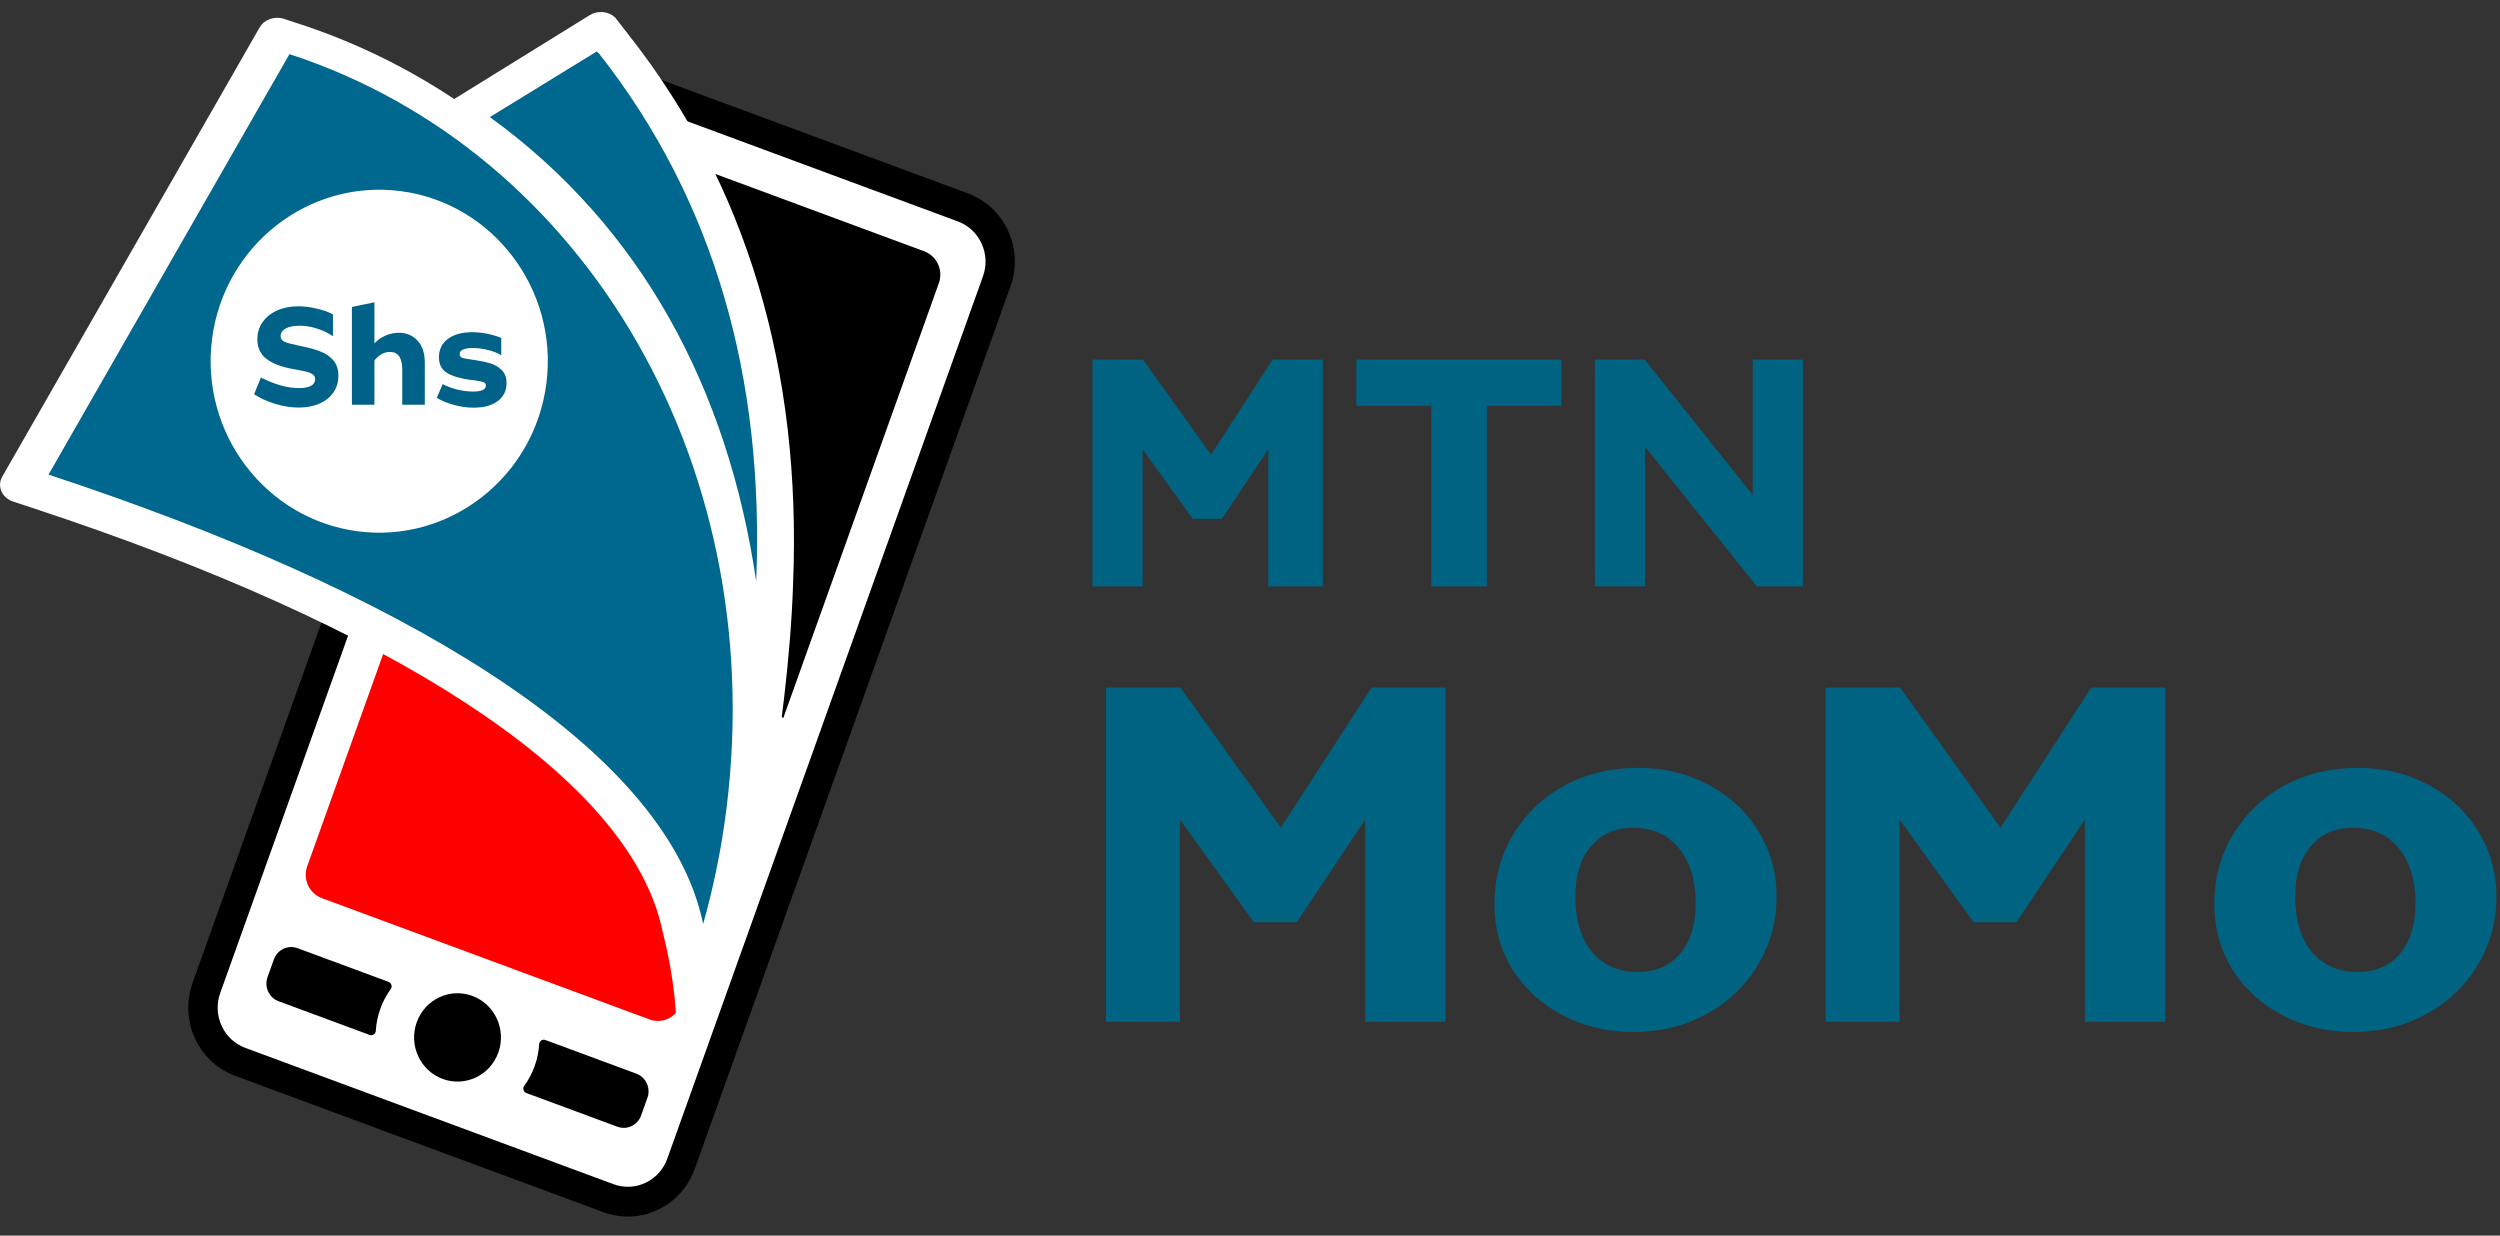
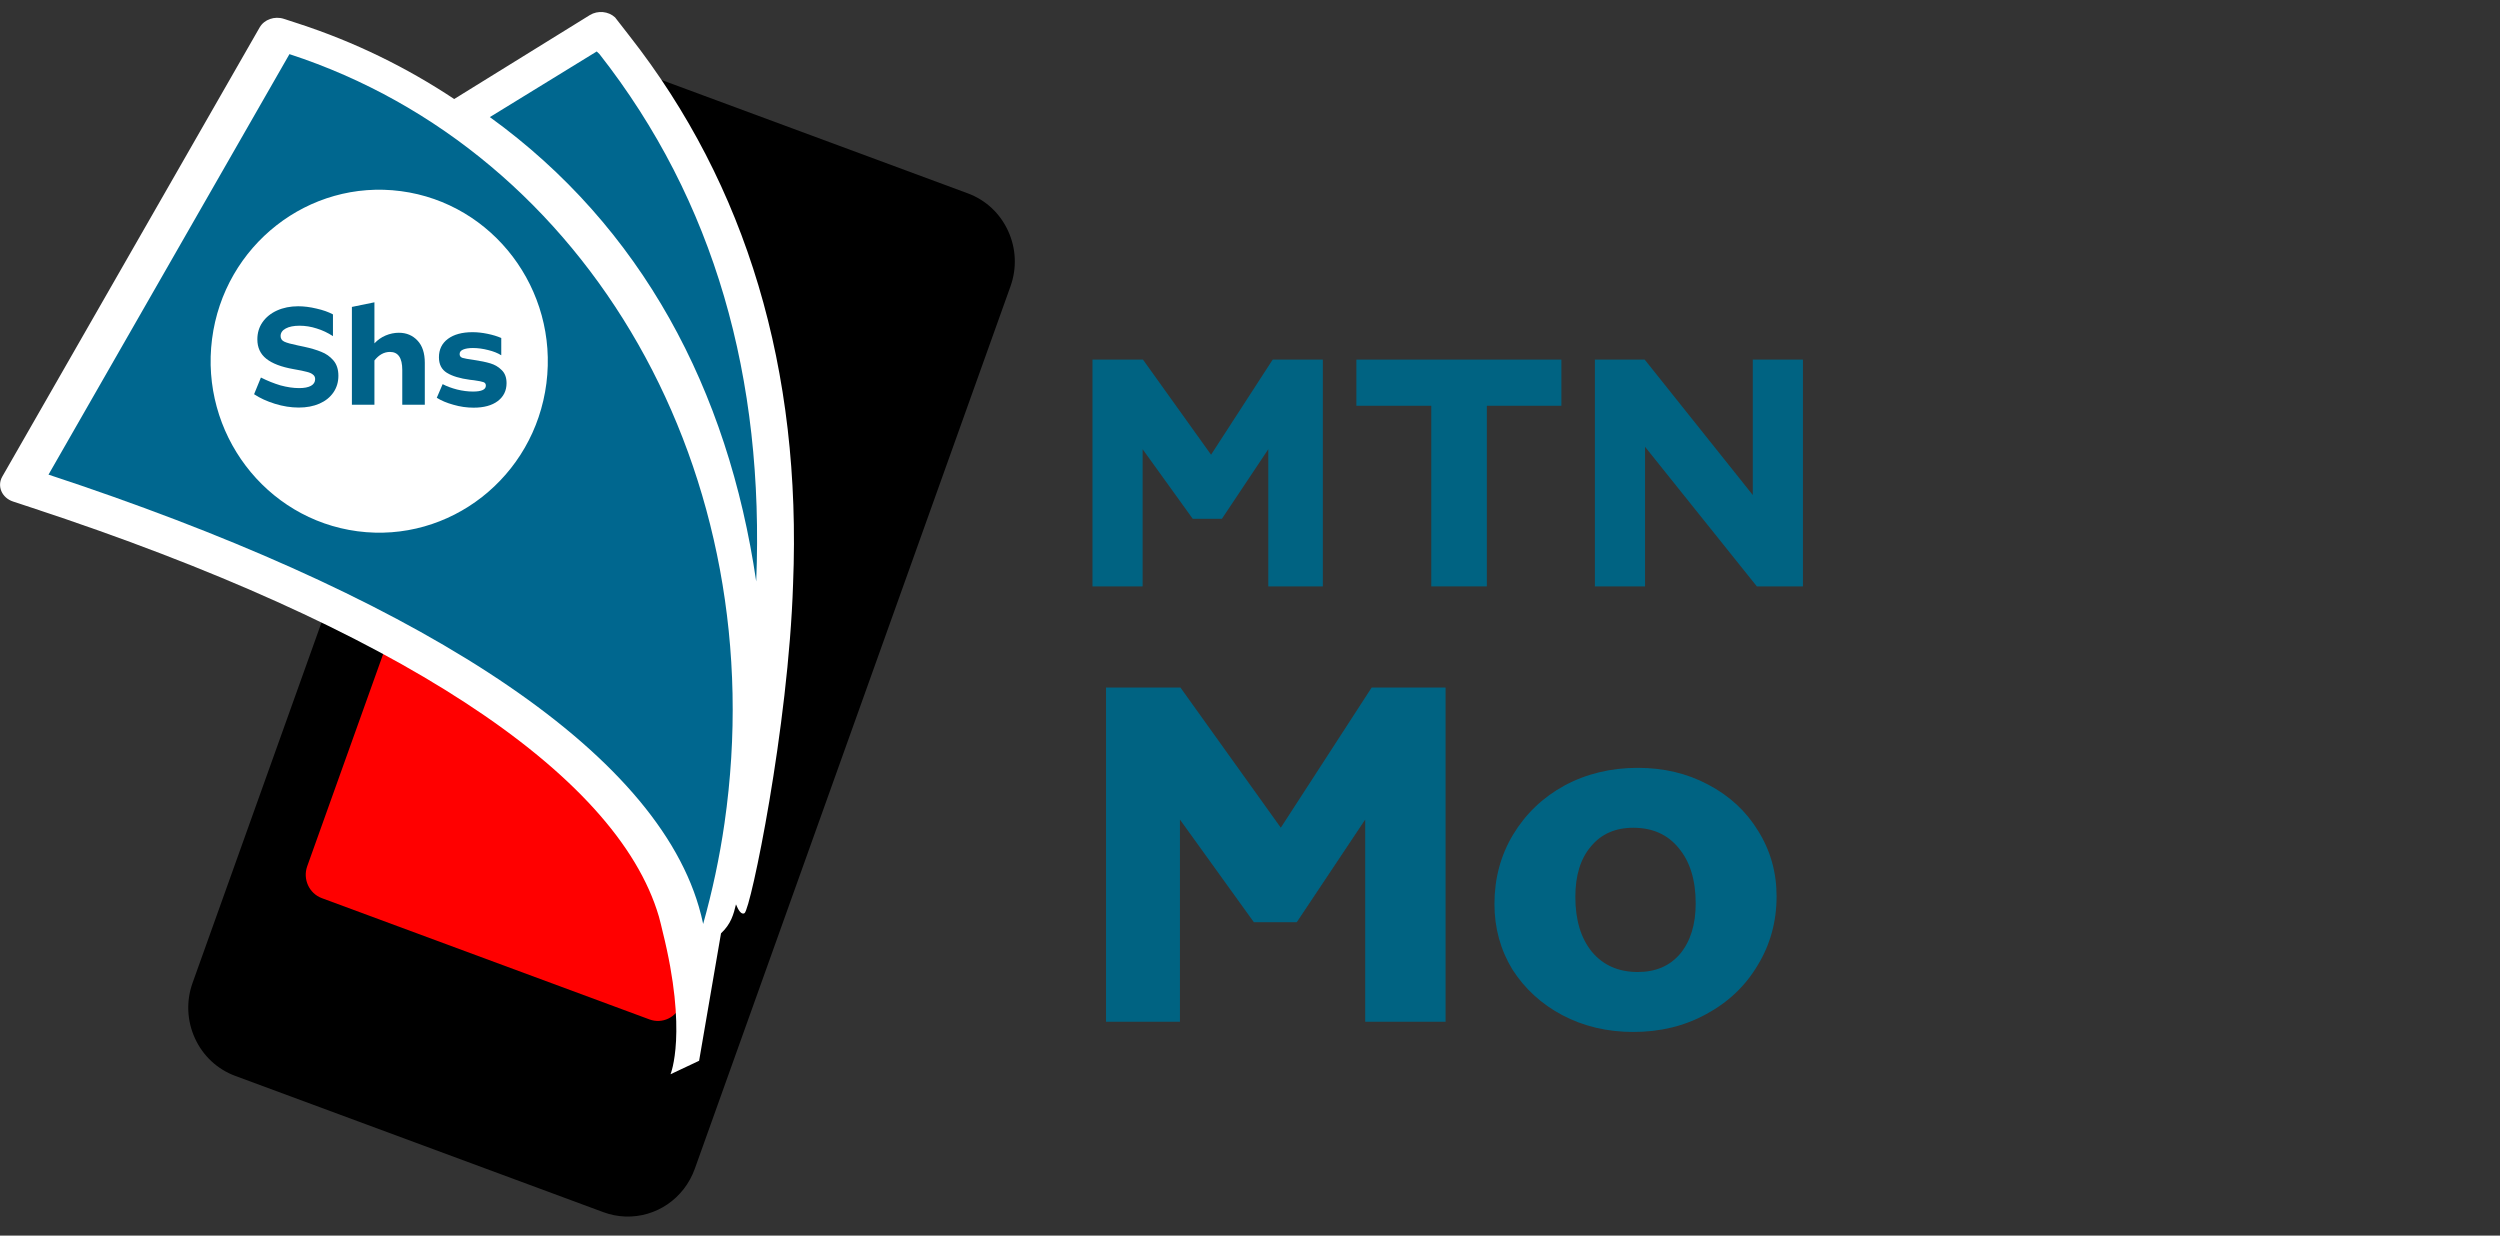
<svg xmlns="http://www.w3.org/2000/svg" width="87" height="43" viewBox="0 0 87 43" fill="none">
  <rect x="0" y="0" width="87" height="43" fill="#333333" stroke="none" />
  <g clip-path="url(#clip0_1031_6633)">
    <path d="M21.755 42.335C21.497 42.325 21.241 42.274 20.996 42.183L8.186 37.441C7.563 37.21 7.065 36.746 6.785 36.135C6.505 35.523 6.475 34.837 6.702 34.203L17.688 3.497C18.057 2.463 19.031 1.796 20.111 1.836C20.37 1.845 20.625 1.896 20.871 1.987L33.681 6.729C34.304 6.96 34.802 7.424 35.082 8.036C35.362 8.647 35.392 9.333 35.164 9.967L24.179 40.673C23.809 41.707 22.835 42.375 21.755 42.335Z" fill="black" />
-     <path d="M21.596 41.277C21.513 41.262 21.429 41.239 21.348 41.209L8.538 36.467C8.17 36.331 7.877 36.057 7.712 35.697C7.547 35.337 7.53 34.932 7.663 34.559L18.649 3.853C18.892 3.173 19.576 2.77 20.275 2.896C20.359 2.911 20.442 2.933 20.524 2.964L33.334 7.706C33.701 7.842 33.994 8.115 34.159 8.476C34.325 8.836 34.342 9.24 34.208 9.614L23.223 40.319C22.979 41 22.296 41.402 21.596 41.277Z" fill="white" />
    <path d="M17.342 36.628C17.628 35.83 17.223 34.948 16.439 34.658C15.654 34.367 14.787 34.779 14.502 35.576C14.216 36.374 14.621 37.256 15.405 37.547C16.189 37.837 17.057 37.426 17.342 36.628Z" fill="black" />
    <path d="M10.691 30.146C10.531 30.595 10.758 31.091 11.199 31.255L22.605 35.477C23.046 35.64 23.534 35.409 23.695 34.96L26.933 25.909L14.854 18.512L10.691 30.146Z" fill="#FF0000" />
    <path d="M32.164 8.746L20.759 4.523C20.317 4.36 19.829 4.591 19.669 5.04L15.179 17.59L27.258 24.988L32.672 9.854C32.832 9.405 32.605 8.909 32.164 8.746Z" fill="black" />
-     <path d="M21.901 1.244L21.843 1.169L21.404 0.605C21.172 0.39 20.802 0.356 20.526 0.525L15.806 3.446C14.149 2.345 12.336 1.457 10.388 0.822L9.879 0.656C9.555 0.55 9.194 0.678 9.036 0.954L0.079 16.586C-0.111 16.918 0.065 17.325 0.454 17.453L1.114 17.671C13.714 21.819 21.462 26.873 22.931 31.901C22.982 32.077 23.018 32.251 23.059 32.415C23.939 35.94 23.334 37.384 23.334 37.384L24.329 36.915L25.091 32.481L25.349 32.489C25.443 32.152 25.53 31.812 25.612 31.472C25.689 31.663 25.797 31.849 25.91 31.777C26.124 31.64 27.439 25.306 27.599 20.324C27.902 12.867 25.985 6.448 21.901 1.244Z" fill="white" />
+     <path d="M21.901 1.244L21.843 1.169L21.404 0.605C21.172 0.39 20.802 0.356 20.526 0.525L15.806 3.446C14.149 2.345 12.336 1.457 10.388 0.822L9.879 0.656C9.555 0.55 9.194 0.678 9.036 0.954L0.079 16.586C-0.111 16.918 0.065 17.325 0.454 17.453L1.114 17.671C13.714 21.819 21.462 26.873 22.931 31.901C22.982 32.077 23.018 32.251 23.059 32.415C23.939 35.94 23.334 37.384 23.334 37.384L24.329 36.915L25.091 32.481C25.443 32.152 25.53 31.812 25.612 31.472C25.689 31.663 25.797 31.849 25.91 31.777C26.124 31.64 27.439 25.306 27.599 20.324C27.902 12.867 25.985 6.448 21.901 1.244Z" fill="white" />
    <path d="M26.316 20.235C25.338 13.55 22.33 7.897 17.047 4.075L20.766 1.791C20.798 1.82 20.828 1.85 20.859 1.879C24.864 6.982 26.605 13.155 26.316 20.235ZM10.073 1.884L1.688 16.517C13.953 20.556 22.638 25.797 24.32 31.555C24.378 31.754 24.428 31.953 24.47 32.153C24.789 31.016 25.04 29.846 25.213 28.645C26.963 16.483 20.5 5.285 10.073 1.884Z" fill="#00678F" />
    <path d="M12.441 18.488C9.233 18.063 6.962 15.063 7.379 11.8C7.796 8.537 10.745 6.228 13.953 6.652C17.161 7.076 19.432 10.076 19.015 13.339C18.598 16.602 15.649 18.912 12.441 18.488Z" fill="white" />
    <path d="M18.979 36.192C18.88 36.155 18.772 36.223 18.765 36.33C18.747 36.587 18.698 36.845 18.607 37.099C18.516 37.354 18.391 37.584 18.241 37.791C18.179 37.878 18.22 38.002 18.319 38.038L21.485 39.21C21.819 39.334 22.189 39.159 22.311 38.819L22.531 38.203C22.652 37.864 22.48 37.488 22.146 37.364L18.979 36.192Z" fill="black" />
    <path d="M13.522 34.169L10.356 32.997C10.022 32.873 9.652 33.048 9.531 33.388L9.31 34.004C9.189 34.344 9.361 34.72 9.695 34.843L12.862 36.016C12.961 36.052 13.07 35.984 13.077 35.877C13.094 35.62 13.143 35.362 13.234 35.108C13.325 34.853 13.451 34.623 13.6 34.415C13.662 34.329 13.621 34.206 13.522 34.169Z" fill="black" />
-     <path d="M81.888 35.912C80.985 35.912 80.162 35.717 79.421 35.328C78.691 34.94 78.112 34.409 77.683 33.738C77.266 33.054 77.058 32.294 77.058 31.458C77.058 30.574 77.272 29.773 77.701 29.054C78.141 28.323 78.737 27.752 79.49 27.339C80.255 26.927 81.106 26.721 82.045 26.721C82.948 26.721 83.765 26.915 84.495 27.304C85.236 27.693 85.815 28.229 86.232 28.912C86.661 29.596 86.875 30.356 86.875 31.192C86.875 32.076 86.655 32.877 86.215 33.596C85.786 34.315 85.19 34.881 84.425 35.293C83.672 35.706 82.827 35.912 81.888 35.912ZM82.045 33.826C82.67 33.826 83.162 33.614 83.522 33.19C83.881 32.754 84.06 32.17 84.06 31.44C84.06 30.627 83.863 29.985 83.469 29.513C83.087 29.042 82.56 28.806 81.888 28.806C81.263 28.806 80.77 29.024 80.411 29.46C80.052 29.884 79.873 30.468 79.873 31.21C79.873 32.011 80.064 32.648 80.446 33.119C80.84 33.59 81.373 33.826 82.045 33.826Z" fill="#006382" />
-     <path d="M75.351 23.926V35.556H72.553V28.521L70.173 32.092H68.679L66.107 28.521V35.556H63.535V23.926H66.124L69.617 28.804L72.779 23.926H75.351Z" fill="#006382" />
    <path d="M56.837 35.912C55.934 35.912 55.111 35.717 54.37 35.328C53.64 34.94 53.061 34.409 52.632 33.738C52.215 33.054 52.007 32.294 52.007 31.458C52.007 30.574 52.221 29.773 52.65 29.054C53.09 28.323 53.687 27.752 54.44 27.339C55.204 26.927 56.056 26.721 56.994 26.721C57.897 26.721 58.714 26.915 59.444 27.304C60.185 27.693 60.764 28.229 61.182 28.912C61.61 29.596 61.825 30.356 61.825 31.192C61.825 32.076 61.604 32.877 61.164 33.596C60.736 34.315 60.139 34.881 59.374 35.293C58.621 35.706 57.776 35.912 56.837 35.912ZM56.994 33.826C57.619 33.826 58.112 33.614 58.471 33.19C58.83 32.754 59.01 32.17 59.01 31.44C59.01 30.627 58.813 29.985 58.419 29.513C58.036 29.042 57.509 28.806 56.837 28.806C56.212 28.806 55.72 29.024 55.361 29.46C55.001 29.884 54.822 30.468 54.822 31.21C54.822 32.011 55.013 32.648 55.395 33.119C55.789 33.59 56.322 33.826 56.994 33.826Z" fill="#006382" />
    <path d="M50.306 23.926V35.556H47.509V28.521L45.128 32.092H43.634L41.062 28.521V35.556H38.49V23.926H41.079L44.572 28.804L47.734 23.926H50.306Z" fill="#006382" />
    <path d="M62.742 12.514V20.406H61.138L57.247 15.548V20.406H55.502V12.514H57.235L60.997 17.227V12.514H62.742Z" fill="#006382" />
    <path d="M47.202 14.121V12.514H54.336V14.121H51.742V20.406H49.808V14.121H47.202Z" fill="#006382" />
    <path d="M46.035 12.514V20.406H44.137V15.632L42.522 18.055H41.508L39.763 15.632V20.406H38.018V12.514H39.775L42.145 15.824L44.29 12.514H46.035Z" fill="#006382" />
    <path d="M16.481 14.187C16.243 14.187 16.008 14.153 15.776 14.085C15.548 14.022 15.356 13.941 15.2 13.843L15.404 13.368C15.546 13.443 15.713 13.505 15.905 13.555C16.097 13.602 16.282 13.626 16.461 13.626C16.759 13.626 16.908 13.557 16.908 13.419C16.908 13.358 16.88 13.318 16.824 13.298C16.767 13.277 16.657 13.256 16.491 13.232L16.357 13.217C16.006 13.17 15.738 13.089 15.553 12.975C15.367 12.86 15.275 12.68 15.275 12.434C15.275 12.162 15.379 11.948 15.587 11.793C15.796 11.638 16.082 11.56 16.446 11.56C16.612 11.56 16.784 11.579 16.963 11.616C17.145 11.653 17.305 11.702 17.444 11.762V12.364C17.322 12.286 17.169 12.226 16.988 12.182C16.805 12.135 16.628 12.111 16.456 12.111C16.311 12.111 16.196 12.13 16.114 12.166C16.034 12.2 15.995 12.252 15.995 12.323C15.995 12.387 16.028 12.431 16.094 12.454C16.163 12.475 16.294 12.498 16.486 12.525C16.718 12.559 16.911 12.599 17.067 12.646C17.223 12.693 17.355 12.773 17.464 12.884C17.573 12.991 17.628 13.141 17.628 13.333C17.628 13.596 17.525 13.804 17.32 13.959C17.118 14.111 16.838 14.187 16.481 14.187Z" fill="#006289" />
    <path d="M13.88 11.58C14.144 11.58 14.361 11.671 14.53 11.853C14.699 12.031 14.783 12.289 14.783 12.625V14.085H13.999V12.873C13.999 12.455 13.856 12.247 13.572 12.247C13.367 12.247 13.186 12.346 13.03 12.545V14.085H12.246V10.681L13.03 10.52V11.949C13.14 11.831 13.269 11.74 13.418 11.676C13.57 11.612 13.724 11.58 13.88 11.58Z" fill="#006289" />
    <path d="M10.396 14.183C10.124 14.183 9.848 14.139 9.567 14.052C9.285 13.964 9.044 13.853 8.842 13.719L9.08 13.138C9.305 13.252 9.532 13.343 9.76 13.411C9.992 13.474 10.209 13.506 10.411 13.506C10.589 13.506 10.727 13.479 10.823 13.426C10.919 13.372 10.967 13.294 10.967 13.193C10.967 13.126 10.942 13.074 10.892 13.037C10.846 12.996 10.775 12.964 10.679 12.941C10.583 12.914 10.427 12.882 10.212 12.845C9.792 12.771 9.477 12.651 9.269 12.486C9.06 12.321 8.956 12.096 8.956 11.81C8.956 11.584 9.016 11.385 9.135 11.214C9.257 11.039 9.426 10.902 9.641 10.805C9.86 10.707 10.104 10.658 10.376 10.658C10.578 10.658 10.791 10.685 11.016 10.739C11.241 10.79 11.432 10.857 11.587 10.941V11.698C11.409 11.581 11.22 11.492 11.021 11.431C10.823 11.367 10.624 11.335 10.425 11.335C10.224 11.335 10.063 11.367 9.944 11.431C9.825 11.495 9.765 11.582 9.765 11.694C9.765 11.784 9.808 11.85 9.894 11.89C9.98 11.931 10.139 11.975 10.371 12.022L10.584 12.067C10.819 12.118 11.018 12.177 11.18 12.244C11.346 12.308 11.486 12.407 11.602 12.542C11.718 12.677 11.776 12.855 11.776 13.077C11.776 13.296 11.718 13.49 11.602 13.658C11.486 13.826 11.324 13.956 11.116 14.047C10.907 14.138 10.667 14.183 10.396 14.183Z" fill="#006289" />
  </g>
  <defs>
    <clipPath id="clip0_1031_6633">
      <rect width="86.882" height="42.083" fill="white" transform="translate(0 0.418)" />
    </clipPath>
  </defs>
</svg>